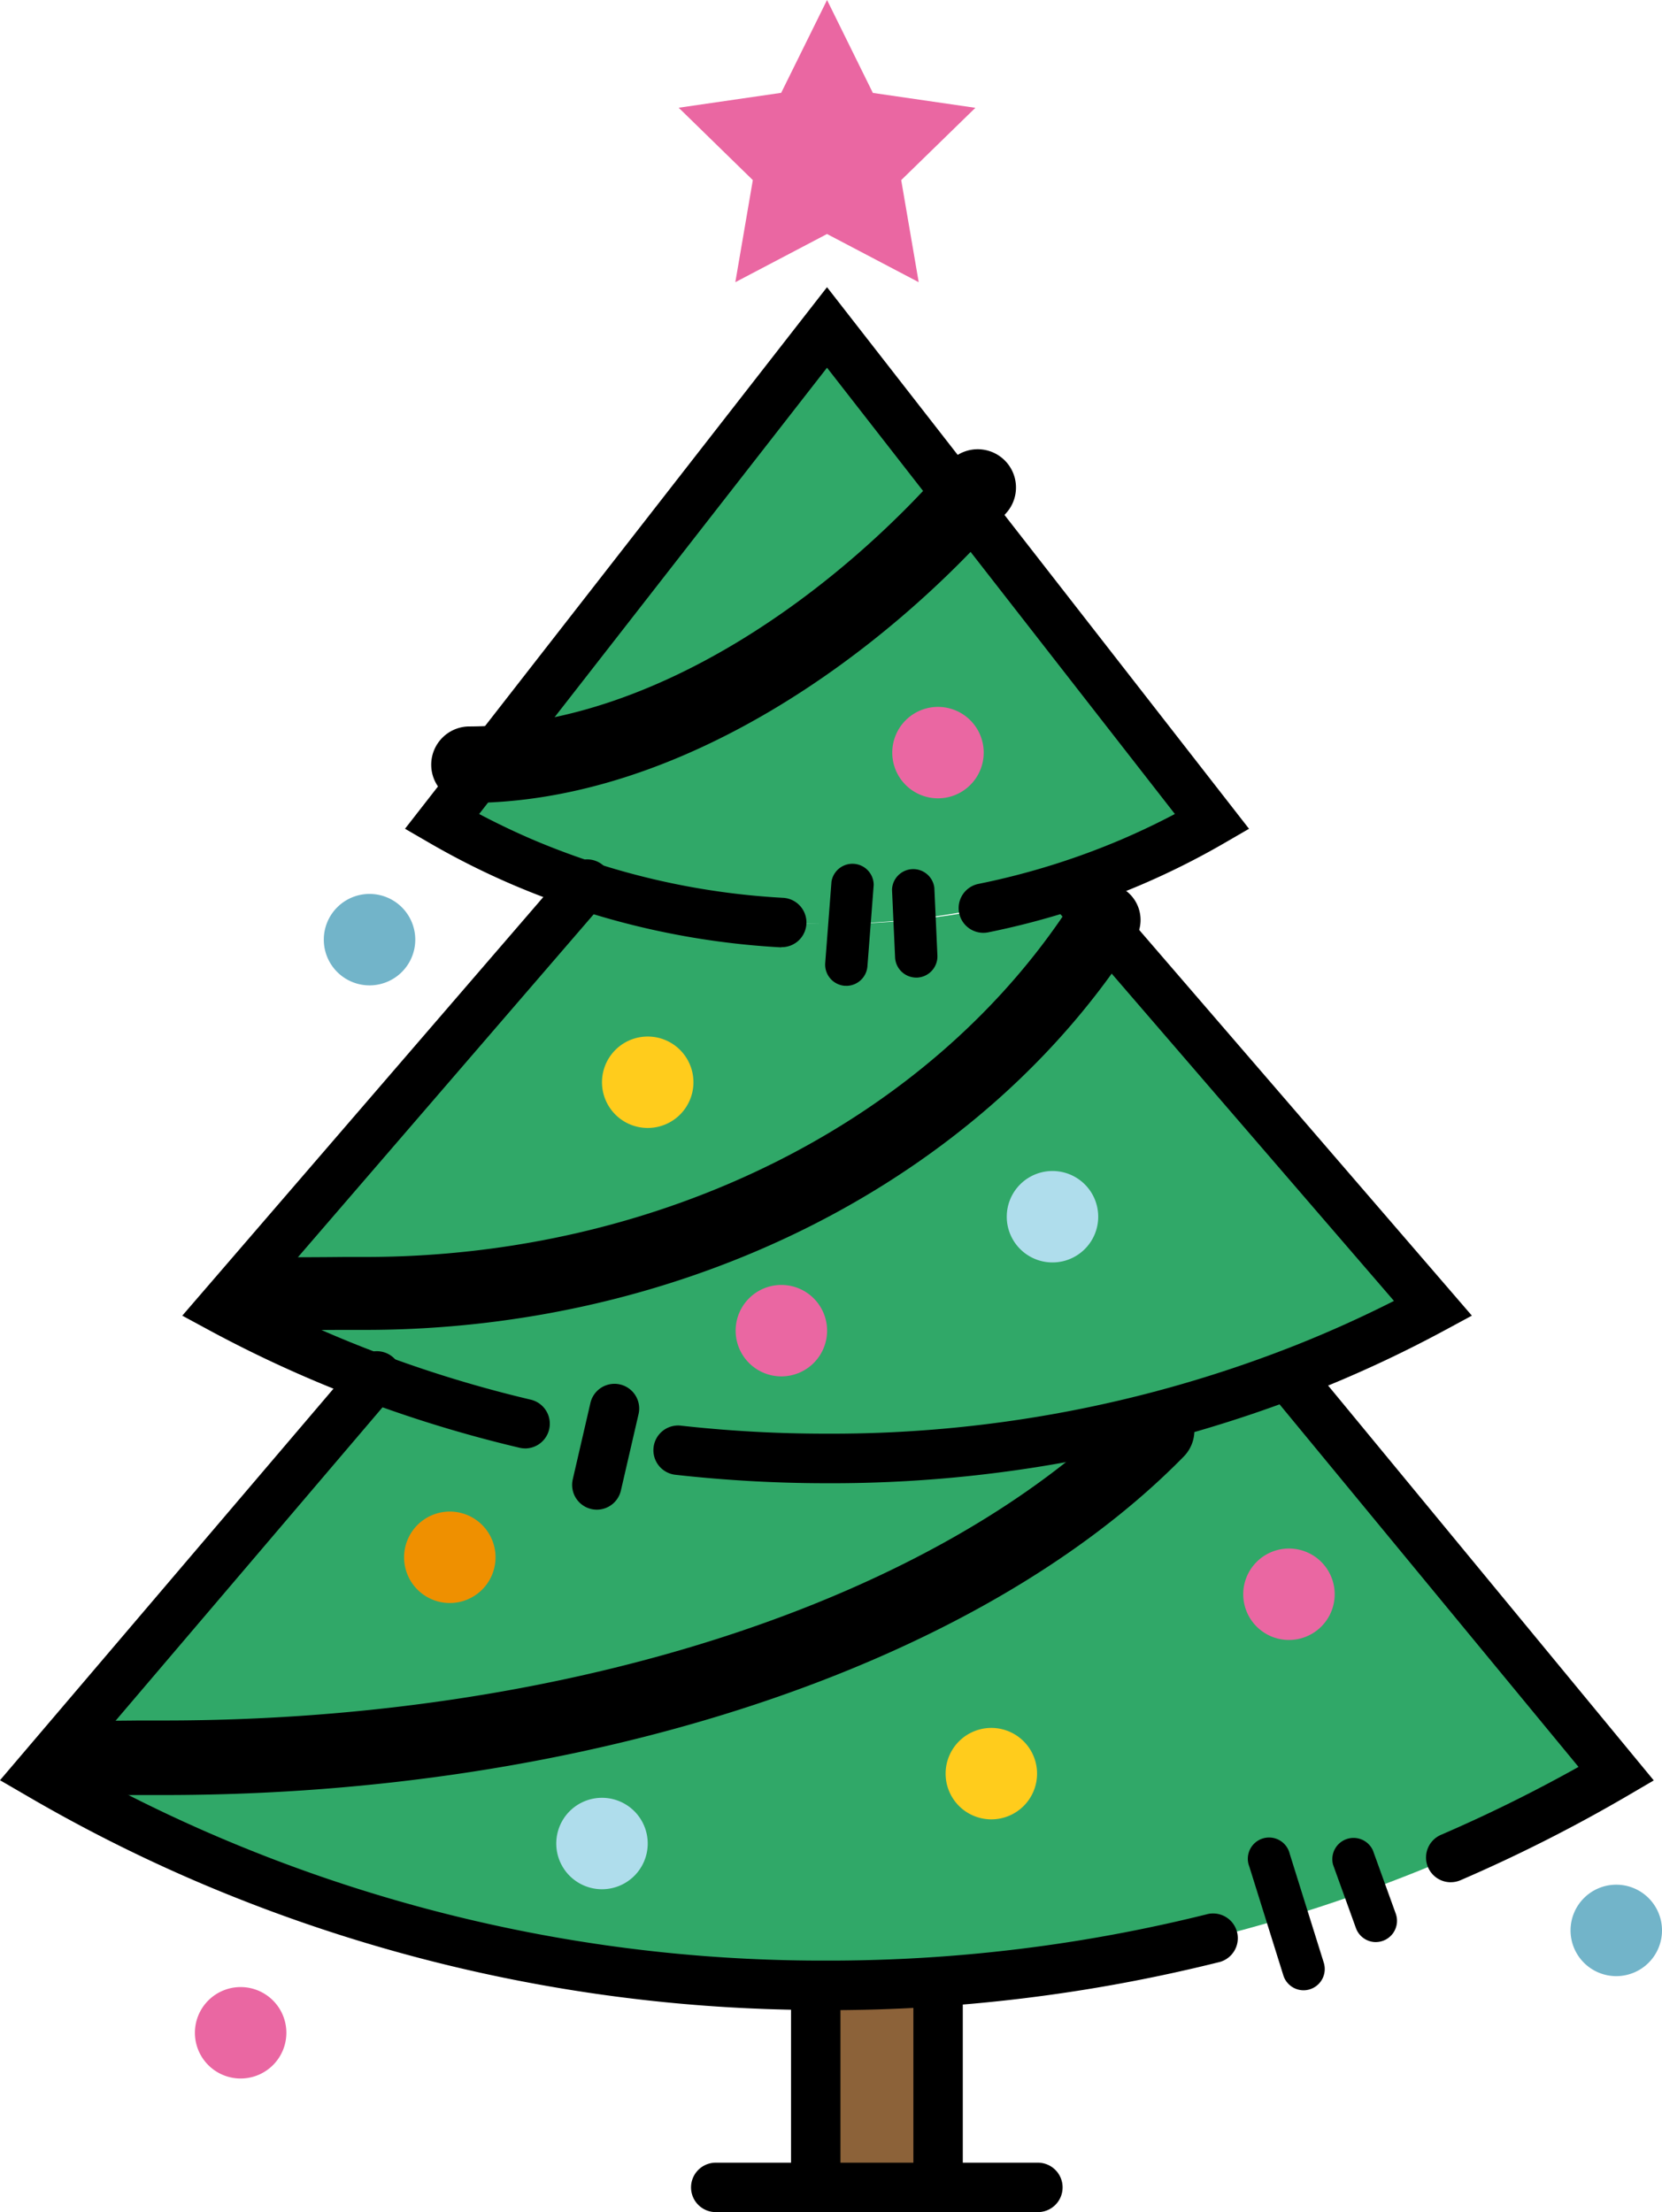
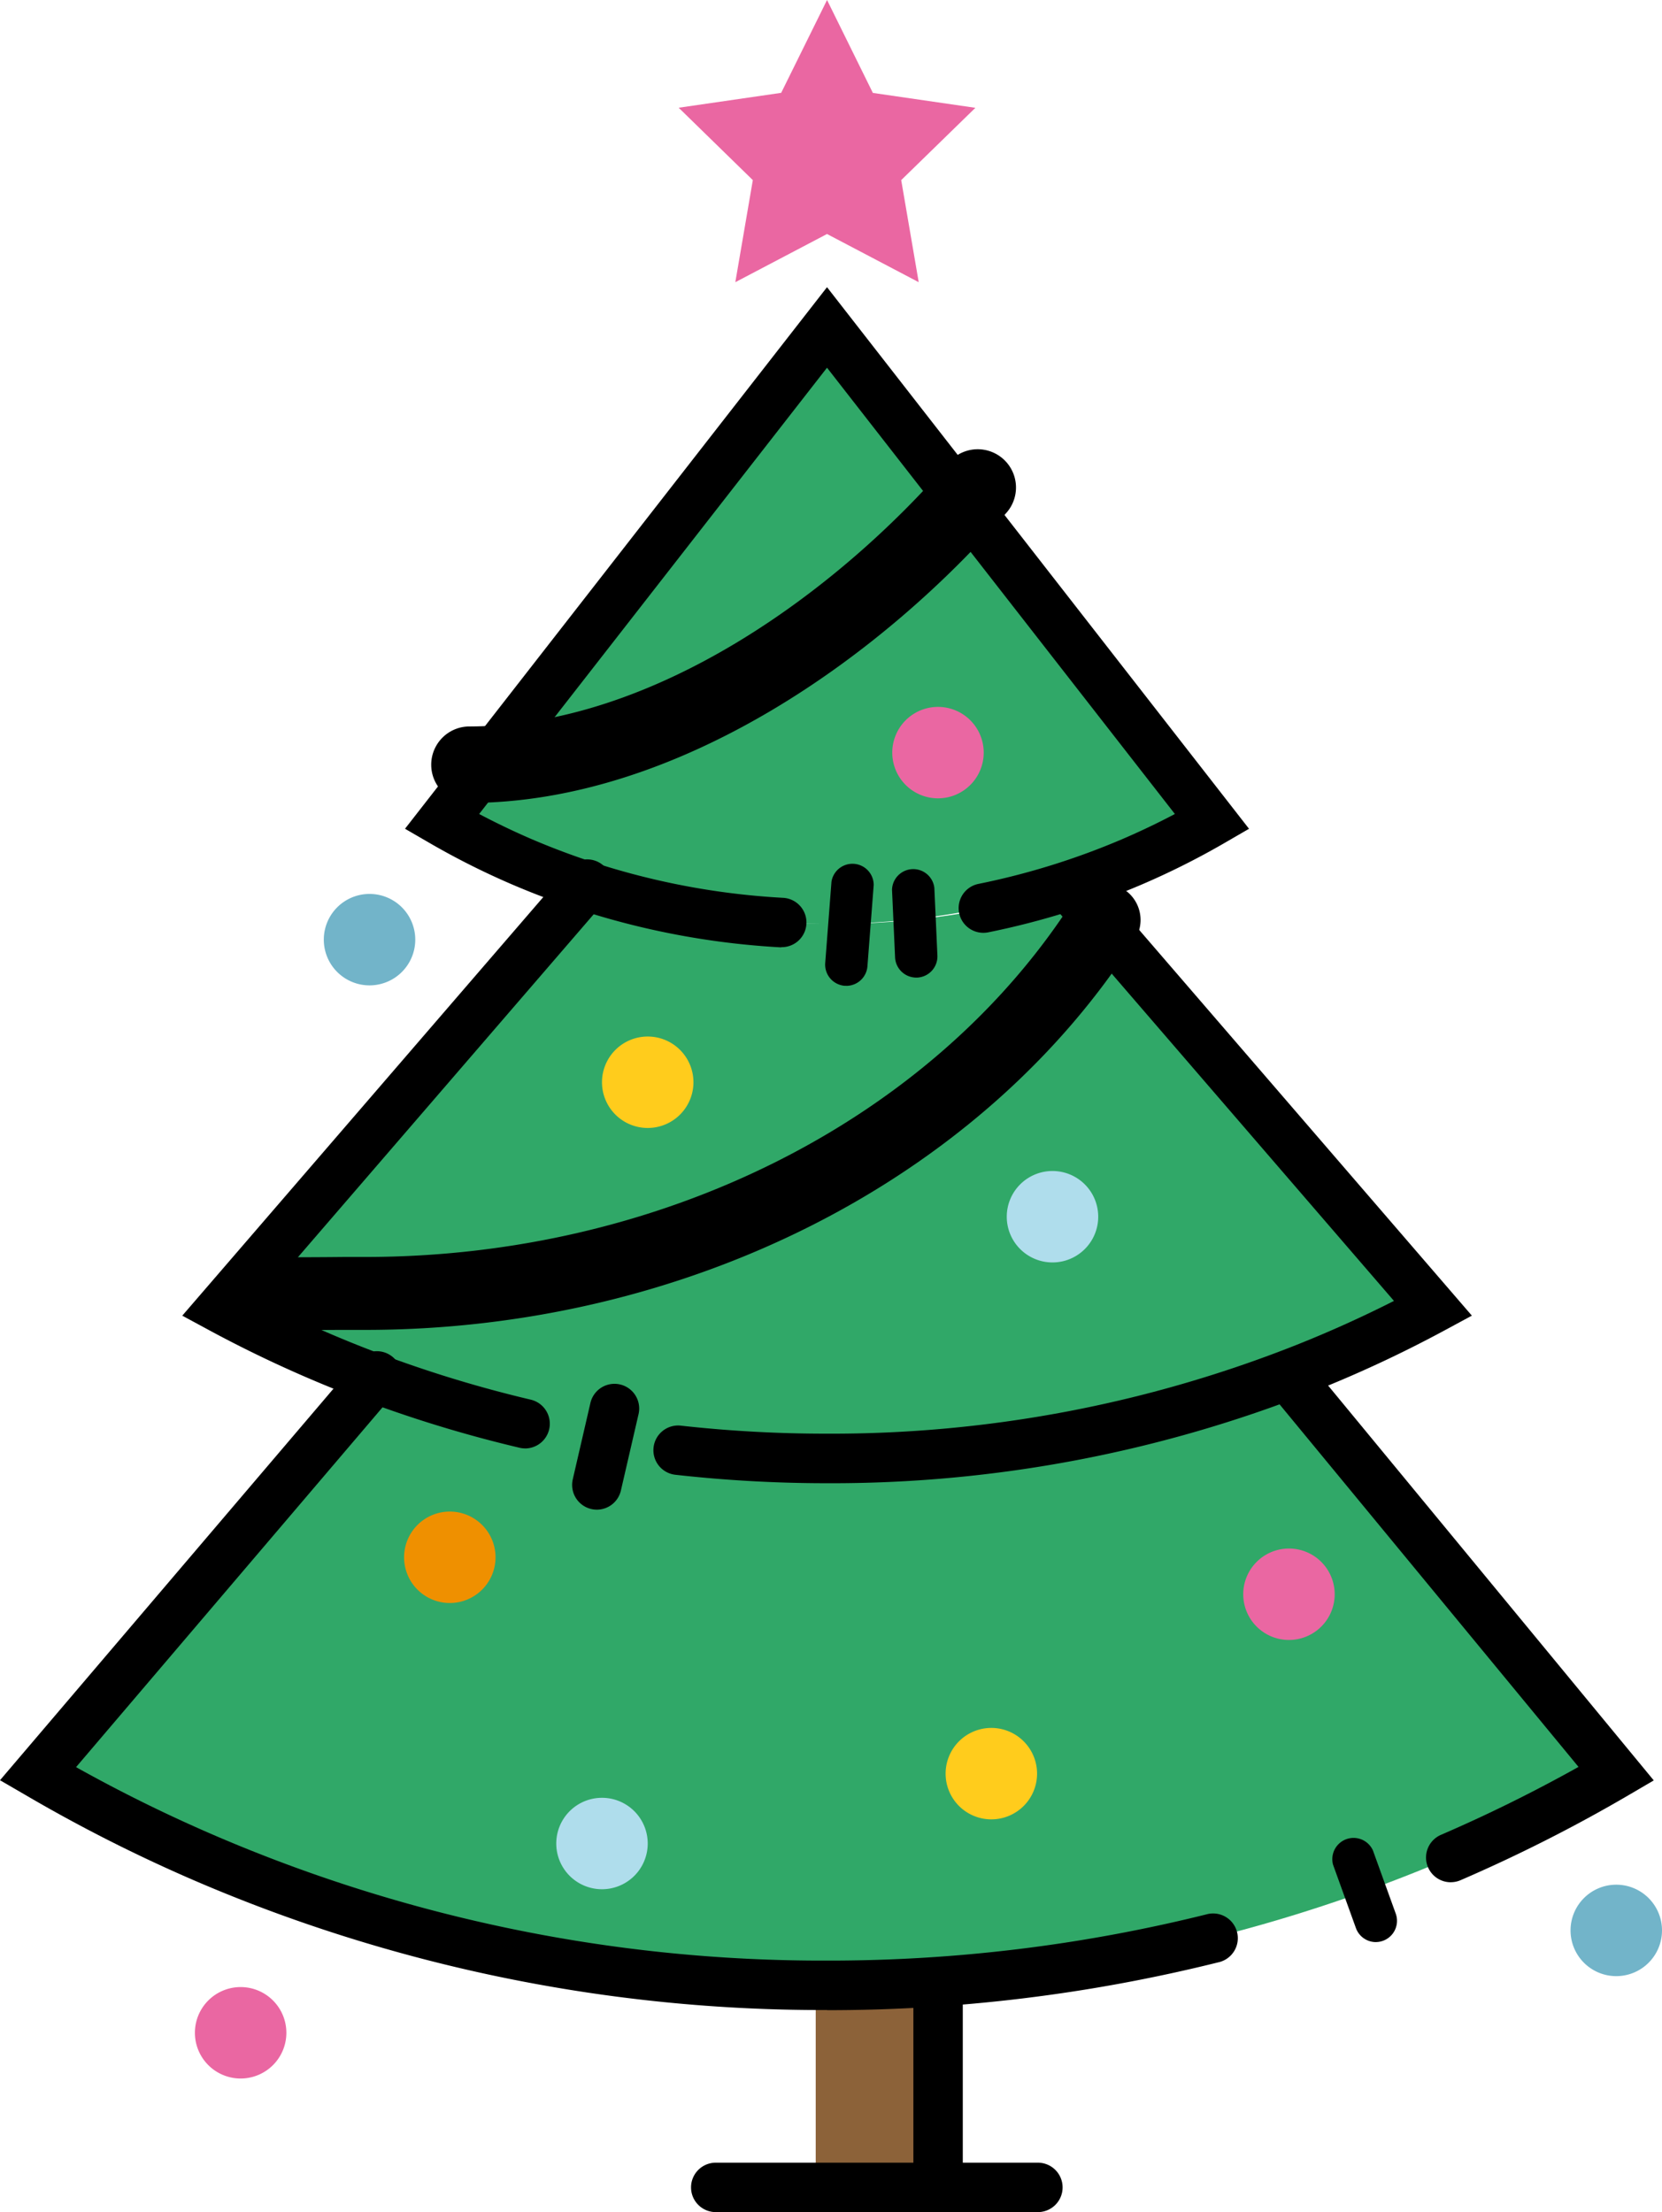
<svg xmlns="http://www.w3.org/2000/svg" id="Groupe_2181" data-name="Groupe 2181" width="62.588" height="83.321" viewBox="0 0 62.588 83.321">
  <defs>
    <clipPath id="clip-path">
      <rect id="Rectangle_660" data-name="Rectangle 660" width="62.588" height="83.321" fill="none" />
    </clipPath>
  </defs>
  <rect id="Rectangle_659" data-name="Rectangle 659" width="4.604" height="7.713" transform="translate(30.719 74.677)" fill="#8c6239" />
  <g id="Groupe_2179" data-name="Groupe 2179">
    <g id="Groupe_2178" data-name="Groupe 2178" clip-path="url(#clip-path)">
      <path id="Tracé_4512" data-name="Tracé 4512" d="M77.1,46.4,62.6,65.008a28,28,0,0,0,3.041,1.526,29.366,29.366,0,0,0,22.922,0A28,28,0,0,0,91.6,65.008Z" transform="translate(-45.955 -34.063)" fill="#30a868" />
      <path id="Tracé_4513" data-name="Tracé 4513" d="M63.274,125.379a29.462,29.462,0,0,1-18.178-.127L31.31,141.239a45.469,45.469,0,0,0,4.786,2.237,49.346,49.346,0,0,0,36.069,0,45.492,45.492,0,0,0,4.786-2.237Z" transform="translate(-22.986 -91.953)" fill="#30a868" />
      <path id="Tracé_4514" data-name="Tracé 4514" d="M52.484,195.02A49.388,49.388,0,0,1,18.119,195L5.373,209.971a57.2,57.2,0,0,0,6.232,3.155,59.691,59.691,0,0,0,46.972,0,57.245,57.245,0,0,0,6.232-3.155Z" transform="translate(-3.945 -143.159)" fill="#30a868" />
      <path id="Tracé_4515" data-name="Tracé 4515" d="M111,308.265H98.931a.931.931,0,1,1,0-1.861H111a.931.931,0,1,1,0,1.861" transform="translate(-71.946 -224.944)" />
-       <path id="Tracé_4516" data-name="Tracé 4516" d="M112.978,288.5a.93.93,0,0,1-.93-.931v-7.159a.93.93,0,0,1,1.861,0v7.159a.93.93,0,0,1-.931.931" transform="translate(-82.259 -205.176)" />
      <path id="Tracé_4517" data-name="Tracé 4517" d="M130.3,288.5a.93.93,0,0,1-.931-.931v-7.159a.93.93,0,0,1,1.861,0v7.159a.93.93,0,0,1-.93.931" transform="translate(-94.973 -205.176)" />
-       <path id="Tracé_4518" data-name="Tracé 4518" d="M7.4,212.53c-.441,0-.843,0-1.121-.011a1.4,1.4,0,0,1,.042-2.808h.044c.53.016,1.617.01,2.492,0,.372,0,.7,0,.941,0,15.24,0,29.18-4.563,36.381-11.907a1.4,1.4,0,0,1,2.005,1.966c-7.71,7.864-22.419,12.749-38.386,12.749-.232,0-.559,0-.923,0-.467,0-.995.006-1.474.006" transform="translate(-3.607 -144.907)" />
      <path id="Tracé_4519" data-name="Tracé 4519" d="M36.272,141.991c-.465,0-.833,0-1.049-.014a1.374,1.374,0,1,1,.128-2.745c.391.018,1.724.008,2.521,0l.772,0c11.152,0,21.373-5.148,26.673-13.434a1.374,1.374,0,0,1,2.315,1.481c-5.8,9.068-16.908,14.7-28.988,14.7l-.752,0c-.6,0-1.158.008-1.619.008" transform="translate(-24.897 -91.887)" />
      <path id="Tracé_4520" data-name="Tracé 4520" d="M62.381,76.888a1.441,1.441,0,0,1,0-2.881c7.017,0,13.958-5.151,18.113-9.972a1.441,1.441,0,0,1,2.182,1.881c-4.572,5.3-12.3,10.972-20.3,10.972" transform="translate(-44.739 -46.644)" />
      <path id="Tracé_4521" data-name="Tracé 4521" d="M101.721,0l1.726,3.5,3.86.561-2.793,2.723.659,3.845-3.453-1.815-3.453,1.815.659-3.845L96.134,4.058l3.86-.561Z" transform="translate(-70.576 0)" fill="#ea67a2" />
      <path id="Tracé_4522" data-name="Tracé 4522" d="M129.833,101.875a1.722,1.722,0,1,1-1.722-1.722,1.722,1.722,0,0,1,1.722,1.722" transform="translate(-92.788 -73.527)" fill="#ea67a2" />
      <path id="Tracé_4523" data-name="Tracé 4523" d="M31.051,283.245a1.722,1.722,0,1,1-1.722-1.722,1.722,1.722,0,0,1,1.722,1.722" transform="translate(-20.267 -206.678)" fill="#ea67a2" />
      <path id="Tracé_4524" data-name="Tracé 4524" d="M88.714,148.577a1.722,1.722,0,1,1-1.722-1.722,1.722,1.722,0,0,1,1.722,1.722" transform="translate(-62.6 -107.813)" fill="#ffcc1c" />
      <path id="Tracé_4525" data-name="Tracé 4525" d="M146.05,167.626a1.722,1.722,0,1,1-1.722-1.722,1.722,1.722,0,0,1,1.722,1.722" transform="translate(-104.693 -121.797)" fill="#afddec" />
-       <path id="Tracé_4526" data-name="Tracé 4526" d="M107.647,183.771a1.722,1.722,0,1,1-1.722-1.722,1.722,1.722,0,0,1,1.722,1.722" transform="translate(-76.5 -133.65)" fill="#ea67a2" />
      <path id="Tracé_4527" data-name="Tracé 4527" d="M60.681,215.878a1.722,1.722,0,1,1-1.722-1.722,1.722,1.722,0,0,1,1.722,1.722" transform="translate(-42.02 -157.221)" fill="#ef9000" />
      <path id="Tracé_4528" data-name="Tracé 4528" d="M82.237,256.429a1.722,1.722,0,1,1-1.722-1.722,1.722,1.722,0,0,1,1.722,1.722" transform="translate(-57.845 -186.991)" fill="#afddec" />
      <path id="Tracé_4529" data-name="Tracé 4529" d="M225.908,268.742a1.722,1.722,0,1,1-1.722-1.722,1.722,1.722,0,0,1,1.722,1.722" transform="translate(-163.32 -196.031)" fill="#72b4c9" />
      <path id="Tracé_4530" data-name="Tracé 4530" d="M49.309,128.372a1.722,1.722,0,1,1-1.722-1.722,1.722,1.722,0,0,1,1.722,1.722" transform="translate(-33.671 -92.979)" fill="#72b4c9" />
      <path id="Tracé_4531" data-name="Tracé 4531" d="M137.4,246.531a1.722,1.722,0,1,1-1.722-1.722,1.722,1.722,0,0,1,1.722,1.722" transform="translate(-98.346 -179.725)" fill="#ffcc1c" />
      <path id="Tracé_4532" data-name="Tracé 4532" d="M179.545,221.115a1.722,1.722,0,1,1-1.722-1.722,1.722,1.722,0,0,1,1.722,1.722" transform="translate(-129.283 -161.066)" fill="#ea67a2" />
      <path id="Tracé_4533" data-name="Tracé 4533" d="M71.544,65.564l-.054,0a29.8,29.8,0,0,1-10.054-2.353,29.1,29.1,0,0,1-3.142-1.577l-.923-.535L73.263,40.7,89.155,61.1l-.923.535A29.073,29.073,0,0,1,85.09,63.21,29.653,29.653,0,0,1,79.336,65a.93.93,0,0,1-.371-1.824A27.8,27.8,0,0,0,84.358,61.5c.679-.291,1.35-.611,2.005-.957l-13.1-16.81-13.1,16.81c.655.346,1.326.667,2,.957A27.947,27.947,0,0,0,71.6,63.7a.93.93,0,0,1-.053,1.859" transform="translate(-42.119 -29.883)" />
      <path id="Tracé_4534" data-name="Tracé 4534" d="M99.149,145.6a51.285,51.285,0,0,1-5.69-.316.931.931,0,1,1,.207-1.85,49.434,49.434,0,0,0,5.483.3,47.491,47.491,0,0,0,17.69-3.348c1.242-.495,2.469-1.049,3.66-1.653l-12.911-14.973A.93.93,0,0,1,109,122.551l14.433,16.737-1.018.55a46.422,46.422,0,0,1-4.884,2.282,49.343,49.343,0,0,1-18.379,3.48" transform="translate(-68.005 -89.733)" />
      <path id="Tracé_4535" data-name="Tracé 4535" d="M38.734,143.94a.932.932,0,0,1-.215-.025,48.423,48.423,0,0,1-6.8-2.143,46.542,46.542,0,0,1-4.883-2.282l-1.017-.55L40.36,122.076a.93.93,0,1,1,1.409,1.215l-13.02,15.1c1.19.6,2.417,1.158,3.66,1.653a46.564,46.564,0,0,0,6.538,2.061.931.931,0,0,1-.213,1.836" transform="translate(-18.955 -89.384)" />
      <path id="Tracé_4536" data-name="Tracé 4536" d="M186.1,211.536a.931.931,0,0,1-.369-1.785,56.478,56.478,0,0,0,5.182-2.56l-11.624-14.1a.93.93,0,1,1,1.436-1.184L193.747,207.7l-.943.552a58.34,58.34,0,0,1-6.334,3.207.932.932,0,0,1-.368.076" transform="translate(-131.469 -140.639)" />
      <path id="Tracé_4537" data-name="Tracé 4537" d="M31.147,216.3a59.764,59.764,0,0,1-23.855-4.891A58.336,58.336,0,0,1,.958,208.2L0,207.644,13.466,191.83a.931.931,0,1,1,1.417,1.207L2.864,207.151A56.557,56.557,0,0,0,8.029,209.7a57.912,57.912,0,0,0,23.118,4.738A58.893,58.893,0,0,0,45.421,212.7a.931.931,0,1,1,.451,1.805,60.752,60.752,0,0,1-14.726,1.8" transform="translate(0 -140.59)" />
-       <path id="Tracé_4538" data-name="Tracé 4538" d="M178.908,266.246a.8.8,0,0,1-.761-.56l-1.282-4.1a.8.8,0,1,1,1.523-.476l1.282,4.1a.8.8,0,0,1-.761,1.036" transform="translate(-129.818 -191.28)" />
      <path id="Tracé_4539" data-name="Tracé 4539" d="M117.679,126.795l-.062,0a.8.8,0,0,1-.734-.856l.236-3.066a.8.8,0,0,1,1.59.123l-.236,3.065a.8.8,0,0,1-.794.736" transform="translate(-85.807 -89.664)" />
      <path id="Tracé_4540" data-name="Tracé 4540" d="M190.3,264.155a.8.8,0,0,1-.75-.527l-.861-2.386a.8.8,0,0,1,1.5-.542l.861,2.385a.8.8,0,0,1-.75,1.069" transform="translate(-138.488 -191.004)" />
      <path id="Tracé_4541" data-name="Tracé 4541" d="M127.278,127.064a.8.8,0,0,1-.8-.761l-.115-2.548a.8.8,0,0,1,1.594-.072l.115,2.548a.8.8,0,0,1-.761.833h-.037" transform="translate(-92.771 -90.242)" />
      <path id="Tracé_4542" data-name="Tracé 4542" d="M81.969,200.8a.932.932,0,0,1-.907-1.14l.665-2.879a.93.93,0,1,1,1.813.419l-.665,2.879a.931.931,0,0,1-.906.721" transform="translate(-59.493 -143.937)" />
    </g>
  </g>
</svg>